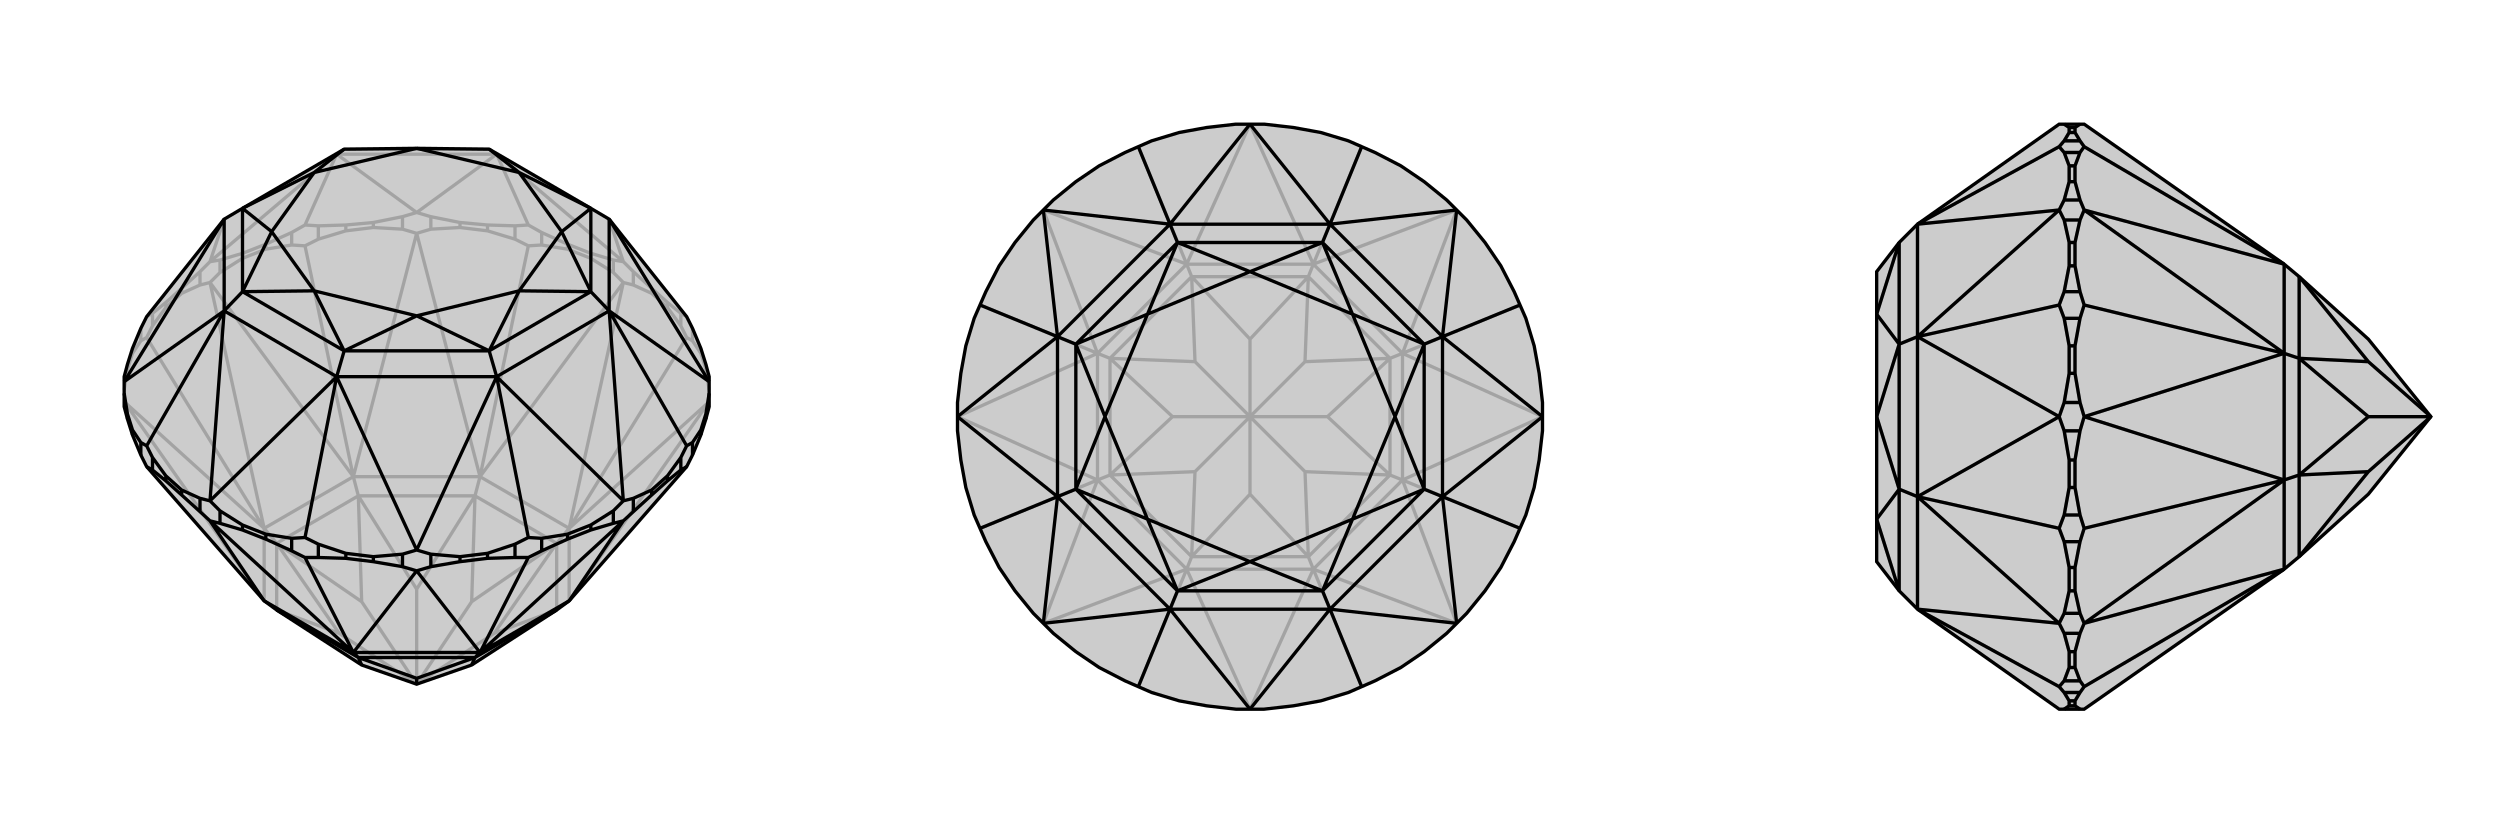
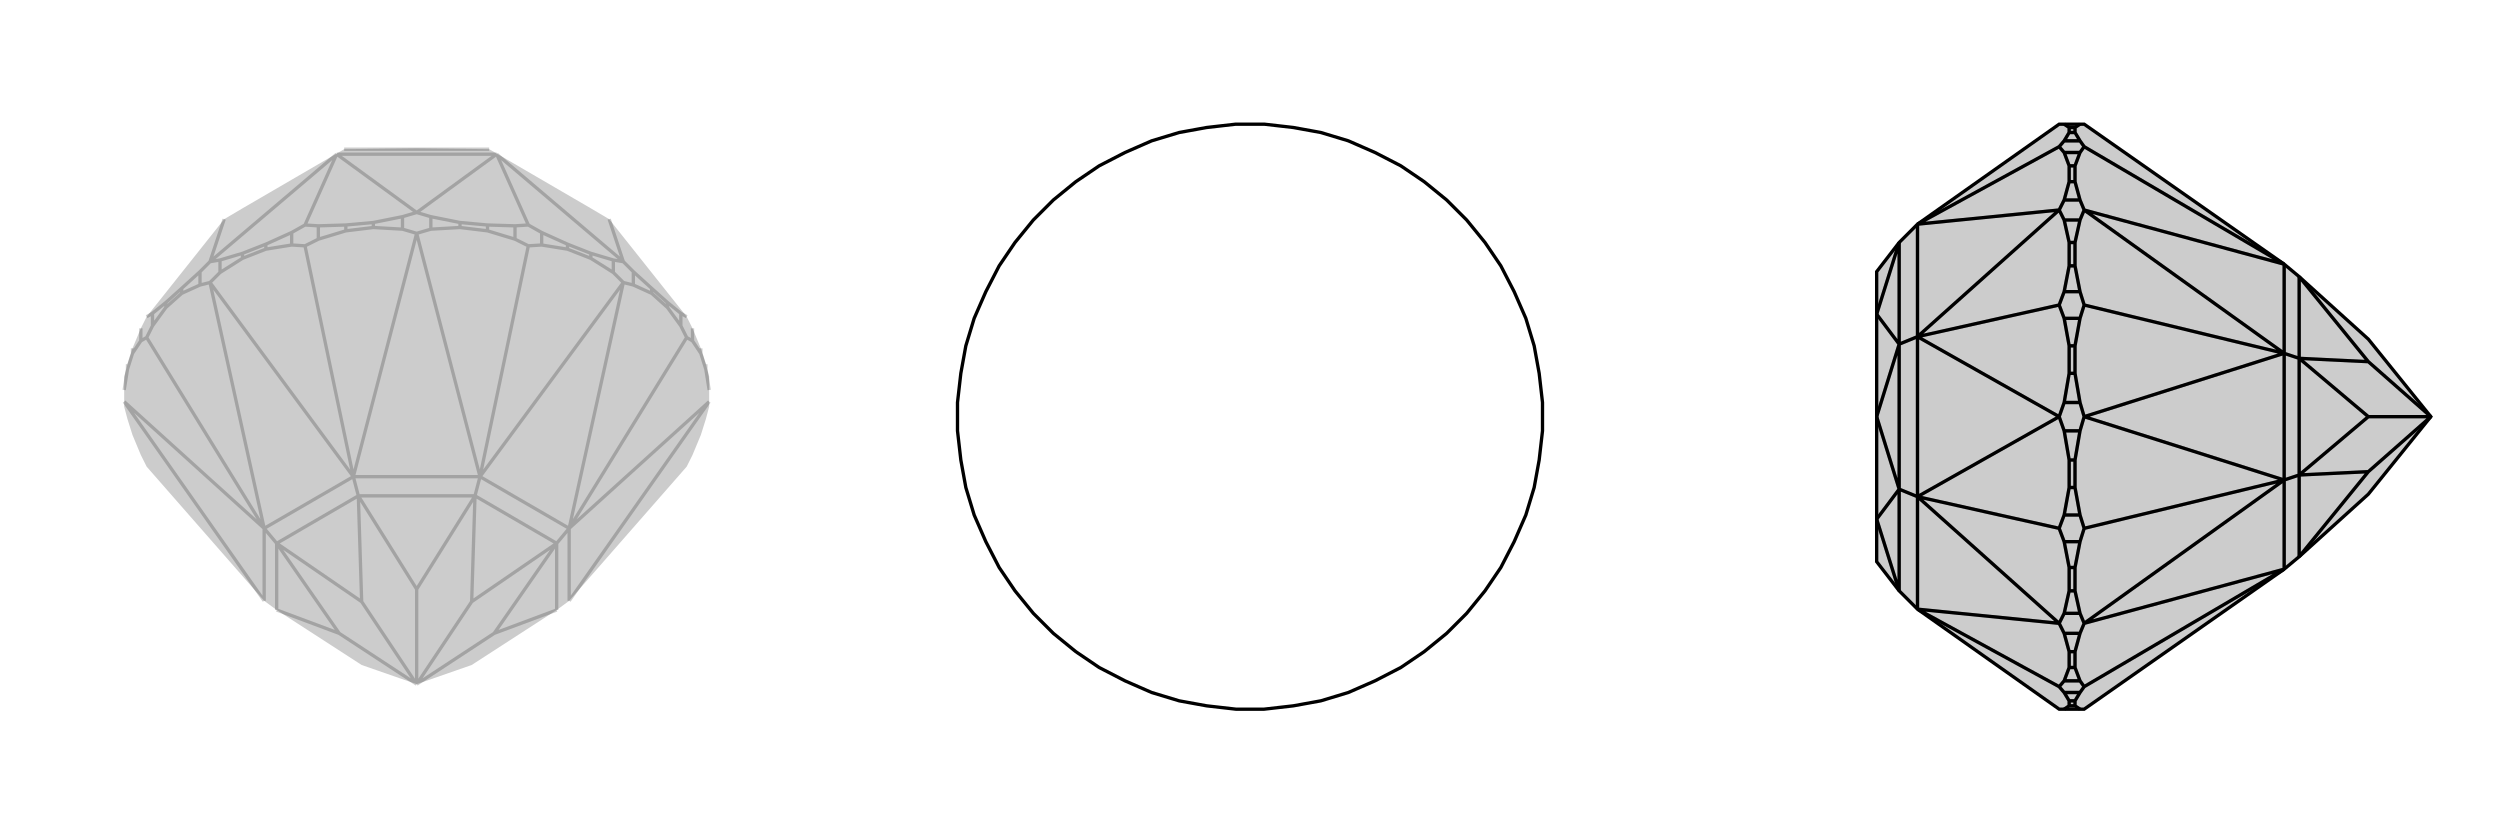
<svg xmlns="http://www.w3.org/2000/svg" viewBox="0 0 3000 1000">
  <g stroke="currentColor" stroke-width="4" fill="none" transform="translate(0 -19)">
    <path fill="currentColor" stroke="none" fill-opacity=".2" d="M841,541L847,522L851,507L851,491L851,477L851,471L847,456L841,437L831,413L824,399L731,282L709,269L587,198L500,197L413,198L291,269L269,282L176,399L169,413L159,437L153,456L149,471L149,477L149,491L149,507L153,522L159,541L169,565L176,579L317,740L332,751L434,817L500,840L566,817L668,751L683,740L824,579L831,565z" />
    <path stroke-opacity=".2" d="M847,462L847,456M841,443L841,437M831,428L831,413M817,410L817,395M801,388L801,382M782,371L782,365M760,361L760,345M736,346L736,331M709,329L709,323M681,318L681,312M650,313L650,298M618,306L618,290M585,296L585,289M552,292L552,286M517,294L517,279M483,294L483,279M448,292L448,286M415,296L415,289M382,306L382,290M350,313L350,298M319,318L319,312M291,329L291,323M264,346L264,331M240,361L240,345M218,371L218,365M199,388L199,382M183,410L183,395M169,428L169,413M159,443L159,437M153,462L153,456M851,487L847,462M847,462L841,443M841,443L831,428M831,428L824,424M817,410L824,424M817,410L801,388M801,388L782,371M782,371L760,361M760,361L748,358M824,424L683,653M736,346L748,358M736,346L709,329M709,329L681,318M681,318L650,313M650,313L634,314M618,306L634,314M618,306L585,296M585,296L552,292M552,292L517,294M517,294L500,299M634,314L576,591M483,294L500,299M483,294L448,292M448,292L415,296M415,296L382,306M382,306L366,314M350,313L366,314M350,313L319,318M319,318L291,329M291,329L264,346M264,346L252,358M366,314L424,591M240,361L252,358M240,361L218,371M218,371L199,388M199,388L183,410M183,410L176,424M169,428L176,424M169,428L159,443M159,443L153,462M153,462L149,487M176,424L317,653M851,501L683,740M851,501L683,653M748,358L683,653M748,358L576,591M500,299L576,591M500,299L424,591M252,358L424,591M252,358L317,653M149,501L317,653M149,501L317,740M683,740L683,653M683,653L576,591M683,653L668,671M576,591L424,591M576,591L570,614M424,591L317,653M424,591L430,614M317,740L317,653M317,653L332,671M668,751L668,671M668,671L570,614M570,614L430,614M430,614L332,671M332,671L332,751M668,751L593,779M668,671L593,779M668,671L566,741M593,779L500,840M570,614L566,741M570,614L500,726M500,840L566,741M430,614L500,726M430,614L434,741M500,840L500,726M332,671L434,741M332,671L407,779M500,840L434,741M332,751L407,779M500,840L407,779M817,395L824,399M817,395L801,382M801,382L782,365M782,365L760,345M760,345L748,333M240,345L252,333M240,345L218,365M218,365L199,382M199,382L183,395M183,395L176,399M350,298L366,289M350,298L319,312M319,312L291,323M291,323L264,331M264,331L252,333M483,279L500,274M483,279L448,286M448,286L415,289M415,289L382,290M382,290L366,289M366,289L404,204M618,290L634,289M618,290L585,289M585,289L552,286M552,286L517,279M517,279L500,274M736,331L748,333M736,331L709,323M709,323L681,312M681,312L650,298M650,298L634,289M634,289L596,204M748,333L731,282M748,333L596,204M252,333L269,282M252,333L404,204M500,274L404,204M500,274L596,204M596,204L404,204M587,198L413,198" />
-     <path d="M841,541L847,522L851,507L851,491L851,477L851,471L847,456L841,437L831,413L824,399L731,282L709,269L587,198L500,197L413,198L291,269L269,282L176,399L169,413L159,437L153,456L149,471L149,477L149,491L149,507L153,522L159,541L169,565L176,579L317,740L332,751L434,817L500,840L566,817L668,751L683,740L824,579L831,565z" />
-     <path d="M264,647L264,632M291,655L291,649M319,666L319,660M350,680L350,665M382,688L382,672M415,689L415,683M448,693L448,687M483,699L483,684M517,699L517,684M552,693L552,687M585,689L585,683M618,688L618,672M650,680L650,665M681,666L681,660M709,655L709,649M736,647L736,632M760,633L760,617M782,613L782,607M801,596L801,590M817,583L817,568M831,565L831,550M841,541L841,535M847,522L847,516M153,522L153,516M159,541L159,535M169,565L169,550M183,583L183,568M199,596L199,590M240,633L240,617M218,613L218,607M264,647L252,644M264,647L291,655M291,655L319,666M319,666L350,680M350,680L366,688M382,688L366,688M382,688L415,689M415,689L448,693M448,693L483,699M483,699L500,704M366,688L424,802M517,699L500,704M517,699L552,693M552,693L585,689M585,689L618,688M618,688L634,688M650,680L634,688M650,680L681,666M681,666L709,655M709,655L736,647M736,647L748,644M634,688L576,802M760,633L748,644M760,633L782,613M782,613L801,596M801,596L817,583M817,583L824,579M240,633L252,644M183,583L176,579M183,583L199,596M199,596L218,613M240,633L218,613M252,644L424,802M252,644L317,740M500,704L424,802M500,704L576,802M748,644L576,802M748,644L683,740M424,802L317,740M424,802L576,802M424,802L430,808M576,802L683,740M576,802L570,808M430,808L332,751M430,808L570,808M570,808L668,751M430,808L434,817M430,808L500,833M570,808L500,833M570,808L566,817M500,833L500,840M831,550L824,554M831,550L841,535M841,535L847,516M847,516L851,491M760,617L748,620M760,617L782,607M782,607L801,590M801,590L817,568M817,568L824,554M824,554L731,392M650,665L634,664M650,665L681,660M681,660L709,649M709,649L736,632M736,632L748,620M517,684L500,679M517,684L552,687M552,687L585,683M585,683L618,672M618,672L634,664M634,664L596,471M382,672L366,664M382,672L415,683M415,683L448,687M448,687L483,684M483,684L500,679M264,632L252,620M264,632L291,649M291,649L319,660M319,660L350,665M350,665L366,664M366,664L404,471M240,617L252,620M183,568L176,554M183,568L199,590M199,590L218,607M240,617L218,607M149,491L153,516M153,516L159,535M159,535L169,550M169,550L176,554M176,554L269,392M851,477L731,282M851,477L731,392M748,620L731,392M748,620L596,471M500,679L596,471M500,679L404,471M252,620L404,471M252,620L269,392M149,477L269,392M149,477L269,282M731,282L731,392M731,392L596,471M731,392L709,369M596,471L404,471M596,471L587,440M404,471L269,392M404,471L413,440M269,392L269,282M269,392L291,369M709,269L709,369M709,369L587,440M587,440L413,440M413,440L291,369M291,369L291,269M709,269L623,226M709,269L674,297M709,369L674,297M709,369L623,368M587,440L623,368M587,440L500,398M413,440L500,398M413,440L377,368M291,369L377,368M291,369L326,297M291,269L326,297M291,269L377,226M413,198L377,226M587,198L623,226M623,226L674,297M674,297L623,368M623,368L500,398M500,398L377,368M377,368L326,297M326,297L377,226M377,226L500,197M623,226L500,197" />
  </g>
  <g stroke="currentColor" stroke-width="4" fill="none" transform="translate(1000 0)">
-     <path fill="currentColor" stroke="none" fill-opacity=".2" d="M585,159L552,153L517,149L500,149L483,149L448,153L415,159L382,169L366,176L350,183L319,199L291,218L264,240L252,252L240,264L218,291L199,319L183,350L176,366L169,382L159,415L153,448L149,483L149,500L149,517L153,552L159,585L169,618L176,634L183,650L199,681L218,709L240,736L252,748L264,760L291,782L319,801L350,817L366,824L382,831L415,841L448,847L483,851L500,851L517,851L552,847L585,841L618,831L634,824L650,817L681,801L709,782L736,760L748,748L760,736L782,709L801,681L817,650L824,634L831,618L841,585L847,552L851,517L851,500L851,483L847,448L841,415L831,382L824,366L817,350L801,319L782,291L760,264L748,252L736,240L709,218L681,199L650,183L634,176L618,169z" />
-     <path stroke-opacity=".2" d="M634,824L576,683M824,634L683,576M824,366L683,424M634,176L576,317M366,176L424,317M176,366L317,424M176,634L317,576M366,824L424,683M500,851L576,683M500,851L424,683M748,748L576,683M748,748L683,576M851,500L683,576M851,500L683,424M748,252L683,424M748,252L576,317M500,149L576,317M500,149L424,317M252,252L424,317M252,252L317,424M149,500L317,424M149,500L317,576M252,748L317,576M252,748L424,683M576,683L424,683M576,683L683,576M576,683L570,668M683,576L683,424M683,576L668,570M683,424L576,317M683,424L668,430M576,317L424,317M576,317L570,332M424,317L317,424M424,317L430,332M317,424L317,576M317,424L332,430M424,683L317,576M424,683L430,668M317,576L332,570M570,668L430,668M570,668L668,570M668,570L668,430M668,430L570,332M570,332L430,332M430,332L332,430M332,430L332,570M332,570L430,668M570,668L500,593M570,668L566,566M668,570L566,566M668,570L593,500M566,566L500,500M668,430L593,500M668,430L566,434M593,500L500,500M570,332L566,434M570,332L500,407M566,434L500,500M430,332L500,407M430,332L434,434M500,500L500,407M332,430L434,434M332,430L407,500M500,500L434,434M332,570L407,500M332,570L434,566M500,500L407,500M430,668L500,593M430,668L434,566M500,500L500,593M500,500L434,566" />
    <path d="M585,159L552,153L517,149L500,149L483,149L448,153L415,159L382,169L366,176L350,183L319,199L291,218L264,240L252,252L240,264L218,291L199,319L183,350L176,366L169,382L159,415L153,448L149,483L149,500L149,517L153,552L159,585L169,618L176,634L183,650L199,681L218,709L240,736L252,748L264,760L291,782L319,801L350,817L366,824L382,831L415,841L448,847L483,851L500,851L517,851L552,847L585,841L618,831L634,824L650,817L681,801L709,782L736,760L748,748L760,736L782,709L801,681L817,650L824,634L831,618L841,585L847,552L851,517L851,500L851,483L847,448L841,415L831,382L824,366L817,350L801,319L782,291L760,264L748,252L736,240L709,218L681,199L650,183L634,176L618,169z" />
-     <path d="M634,176L596,269M824,366L731,404M824,634L731,596M634,824L596,731M366,824L404,731M176,634L269,596M176,366L269,404M366,176L404,269M500,149L596,269M500,149L404,269M748,252L596,269M748,252L731,404M851,500L731,404M851,500L731,596M748,748L731,596M748,748L596,731M500,851L596,731M500,851L404,731M252,748L404,731M252,748L269,596M149,500L269,596M149,500L269,404M252,252L269,404M252,252L404,269M596,269L404,269M596,269L731,404M596,269L587,291M731,404L731,596M731,404L709,413M731,596L596,731M731,596L709,587M596,731L404,731M596,731L587,709M404,731L269,596M404,731L413,709M269,596L269,404M269,596L291,587M404,269L269,404M404,269L413,291M269,404L291,413M587,291L413,291M587,291L709,413M709,413L709,587M709,587L587,709M587,709L413,709M413,709L291,587M291,587L291,413M413,291L291,413M587,291L500,326M587,291L623,377M709,413L623,377M709,413L674,500M709,587L674,500M709,587L623,623M587,709L623,623M587,709L500,674M413,709L500,674M413,709L377,623M291,587L377,623M291,587L326,500M291,413L326,500M291,413L377,377M413,291L500,326M413,291L377,377M500,326L623,377M623,377L674,500M674,500L623,623M623,623L500,674M500,674L377,623M377,623L326,500M326,500L377,377M500,326L377,377" />
  </g>
  <g stroke="currentColor" stroke-width="4" fill="none" transform="translate(2000 0)">
    <path fill="currentColor" stroke="none" fill-opacity=".2" d="M501,851L741,683L759,668L842,593L917,500L842,407L759,332L741,317L501,149L496,149L477,149L471,149L301,269L279,291L252,326L252,377L252,500L252,623L252,674L279,709L301,731L471,851L477,851L496,851z" />
    <path stroke-opacity=".2" d="M490,153L483,153M490,159L483,159M496,169L477,169M496,183L477,183M490,199L483,199M490,218L483,218M496,240L477,240M496,264L477,264M490,291L483,291M490,319L483,319M496,350L477,350M496,382L477,382M490,415L483,415M490,448L483,448M496,483L477,483M496,517L477,517M490,552L483,552M490,585L483,585M496,618L477,618M496,650L477,650M490,681L483,681M490,709L483,709M496,736L477,736M496,760L477,760M490,782L483,782M490,801L483,801M496,817L477,817M496,831L477,831M490,841L483,841M490,847L483,847M496,149L490,153M490,153L490,159M490,159L496,169M496,169L501,176M496,183L501,176M496,183L490,199M490,199L490,218M490,218L496,240M496,240L501,252M501,176L741,317M496,264L501,252M496,264L490,291M490,291L490,319M490,319L496,350M496,350L501,366M496,382L501,366M496,382L490,415M490,415L490,448M490,448L496,483M496,483L501,500M501,366L741,424M496,517L501,500M496,517L490,552M490,552L490,585M490,585L496,618M496,618L501,634M496,650L501,634M496,650L490,681M490,681L490,709M490,709L496,736M496,736L501,748M501,634L741,576M496,760L501,748M496,760L490,782M490,782L490,801M490,801L496,817M496,817L501,824M496,831L501,824M496,831L490,841M490,841L490,847M496,851L490,847M501,824L741,683M501,252L741,317M501,252L741,424M501,500L741,424M501,500L741,576M501,748L741,576M501,748L741,683M741,317L741,424M741,424L741,576M741,424L759,430M741,683L741,576M741,576L759,570M759,332L759,430M759,430L759,570M759,570L759,668M759,332L842,434M759,430L842,434M759,430L842,500M917,500L842,434M759,570L842,500M759,570L842,566M917,500L842,500M759,668L842,566M917,500L842,566M477,831L471,824M477,831L483,841M483,841L483,847M477,851L483,847M477,760L471,748M477,760L483,782M483,782L483,801M483,801L477,817M477,817L471,824M471,824L301,731M477,650L471,634M477,650L483,681M483,681L483,709M483,709L477,736M477,736L471,748M477,517L471,500M477,517L483,552M483,552L483,585M483,585L477,618M477,618L471,634M471,634L301,596M477,382L471,366M477,382L483,415M483,415L483,448M483,448L477,483M477,483L471,500M477,264L471,252M477,264L483,291M483,291L483,319M483,319L477,350M477,350L471,366M471,366L301,404M477,183L471,176M477,183L483,199M483,199L483,218M483,218L477,240M477,240L471,252M477,149L483,153M483,153L483,159M483,159L477,169M477,169L471,176M471,176L301,269M471,748L301,731M471,748L301,596M471,500L301,596M471,500L301,404M471,252L301,404M471,252L301,269M301,731L301,596M301,596L301,404M301,596L279,587M301,269L301,404M301,404L279,413M279,709L279,587M279,587L279,413M279,291L279,413M279,709L252,623M279,587L252,623M279,587L252,500M279,413L252,500M279,413L252,377M279,291L252,377" />
    <path d="M501,851L741,683L759,668L842,593L917,500L842,407L759,332L741,317L501,149L496,149L477,149L471,149L301,269L279,291L252,326L252,377L252,500L252,623L252,674L279,709L301,731L471,851L477,851L496,851z" />
    <path d="M490,847L483,847M490,841L483,841M496,831L477,831M496,817L477,817M490,801L483,801M490,782L483,782M496,760L477,760M496,736L477,736M490,709L483,709M490,681L483,681M496,650L477,650M496,618L477,618M490,585L483,585M490,552L483,552M496,517L477,517M496,483L477,483M490,448L483,448M490,415L483,415M496,382L477,382M496,350L477,350M490,319L483,319M490,291L483,291M496,264L477,264M496,240L477,240M490,218L483,218M490,199L483,199M496,183L477,183M496,169L477,169M490,159L483,159M490,153L483,153M496,851L490,847M490,847L490,841M490,841L496,831M496,831L501,824M496,817L501,824M496,817L490,801M490,801L490,782M490,782L496,760M496,760L501,748M501,824L741,683M496,736L501,748M496,736L490,709M490,709L490,681M490,681L496,650M496,650L501,634M496,618L501,634M496,618L490,585M490,585L490,552M490,552L496,517M496,517L501,500M501,634L741,576M496,483L501,500M496,483L490,448M490,448L490,415M490,415L496,382M496,382L501,366M496,350L501,366M496,350L490,319M490,319L490,291M490,291L496,264M496,264L501,252M501,366L741,424M496,240L501,252M496,240L490,218M490,218L490,199M490,199L496,183M496,183L501,176M496,169L501,176M496,169L490,159M490,159L490,153M490,153L496,149M501,176L741,317M501,748L741,683M501,748L741,576M501,500L741,576M501,500L741,424M501,252L741,424M501,252L741,317M741,683L741,576M741,576L741,424M741,576L759,570M741,424L741,317M741,424L759,430M759,668L759,570M759,570L759,430M759,430L759,332M759,668L842,566M759,570L842,566M759,570L842,500M842,566L917,500M759,430L842,500M759,430L842,434M842,500L917,500M759,332L842,434M842,434L917,500M477,169L471,176M477,169L483,159M483,159L483,153M483,153L477,149M477,240L471,252M477,240L483,218M483,218L483,199M483,199L477,183M477,183L471,176M471,176L301,269M477,350L471,366M477,350L483,319M483,319L483,291M483,291L477,264M477,264L471,252M477,483L471,500M477,483L483,448M483,448L483,415M483,415L477,382M477,382L471,366M471,366L301,404M477,618L471,634M477,618L483,585M483,585L483,552M483,552L477,517M477,517L471,500M477,736L471,748M477,736L483,709M483,709L483,681M483,681L477,650M477,650L471,634M471,634L301,596M477,817L471,824M477,817L483,801M483,801L483,782M483,782L477,760M477,760L471,748M477,851L483,847M483,847L483,841M483,841L477,831M477,831L471,824M471,824L301,731M471,252L301,269M471,252L301,404M471,500L301,404M471,500L301,596M471,748L301,596M471,748L301,731M301,269L301,404M301,404L301,596M301,404L279,413M301,596L301,731M301,596L279,587M279,291L279,413M279,413L279,587M279,587L279,709M279,291L252,377M279,413L252,377M279,413L252,500M279,587L252,500M279,587L252,623M279,709L252,623" />
  </g>
</svg>